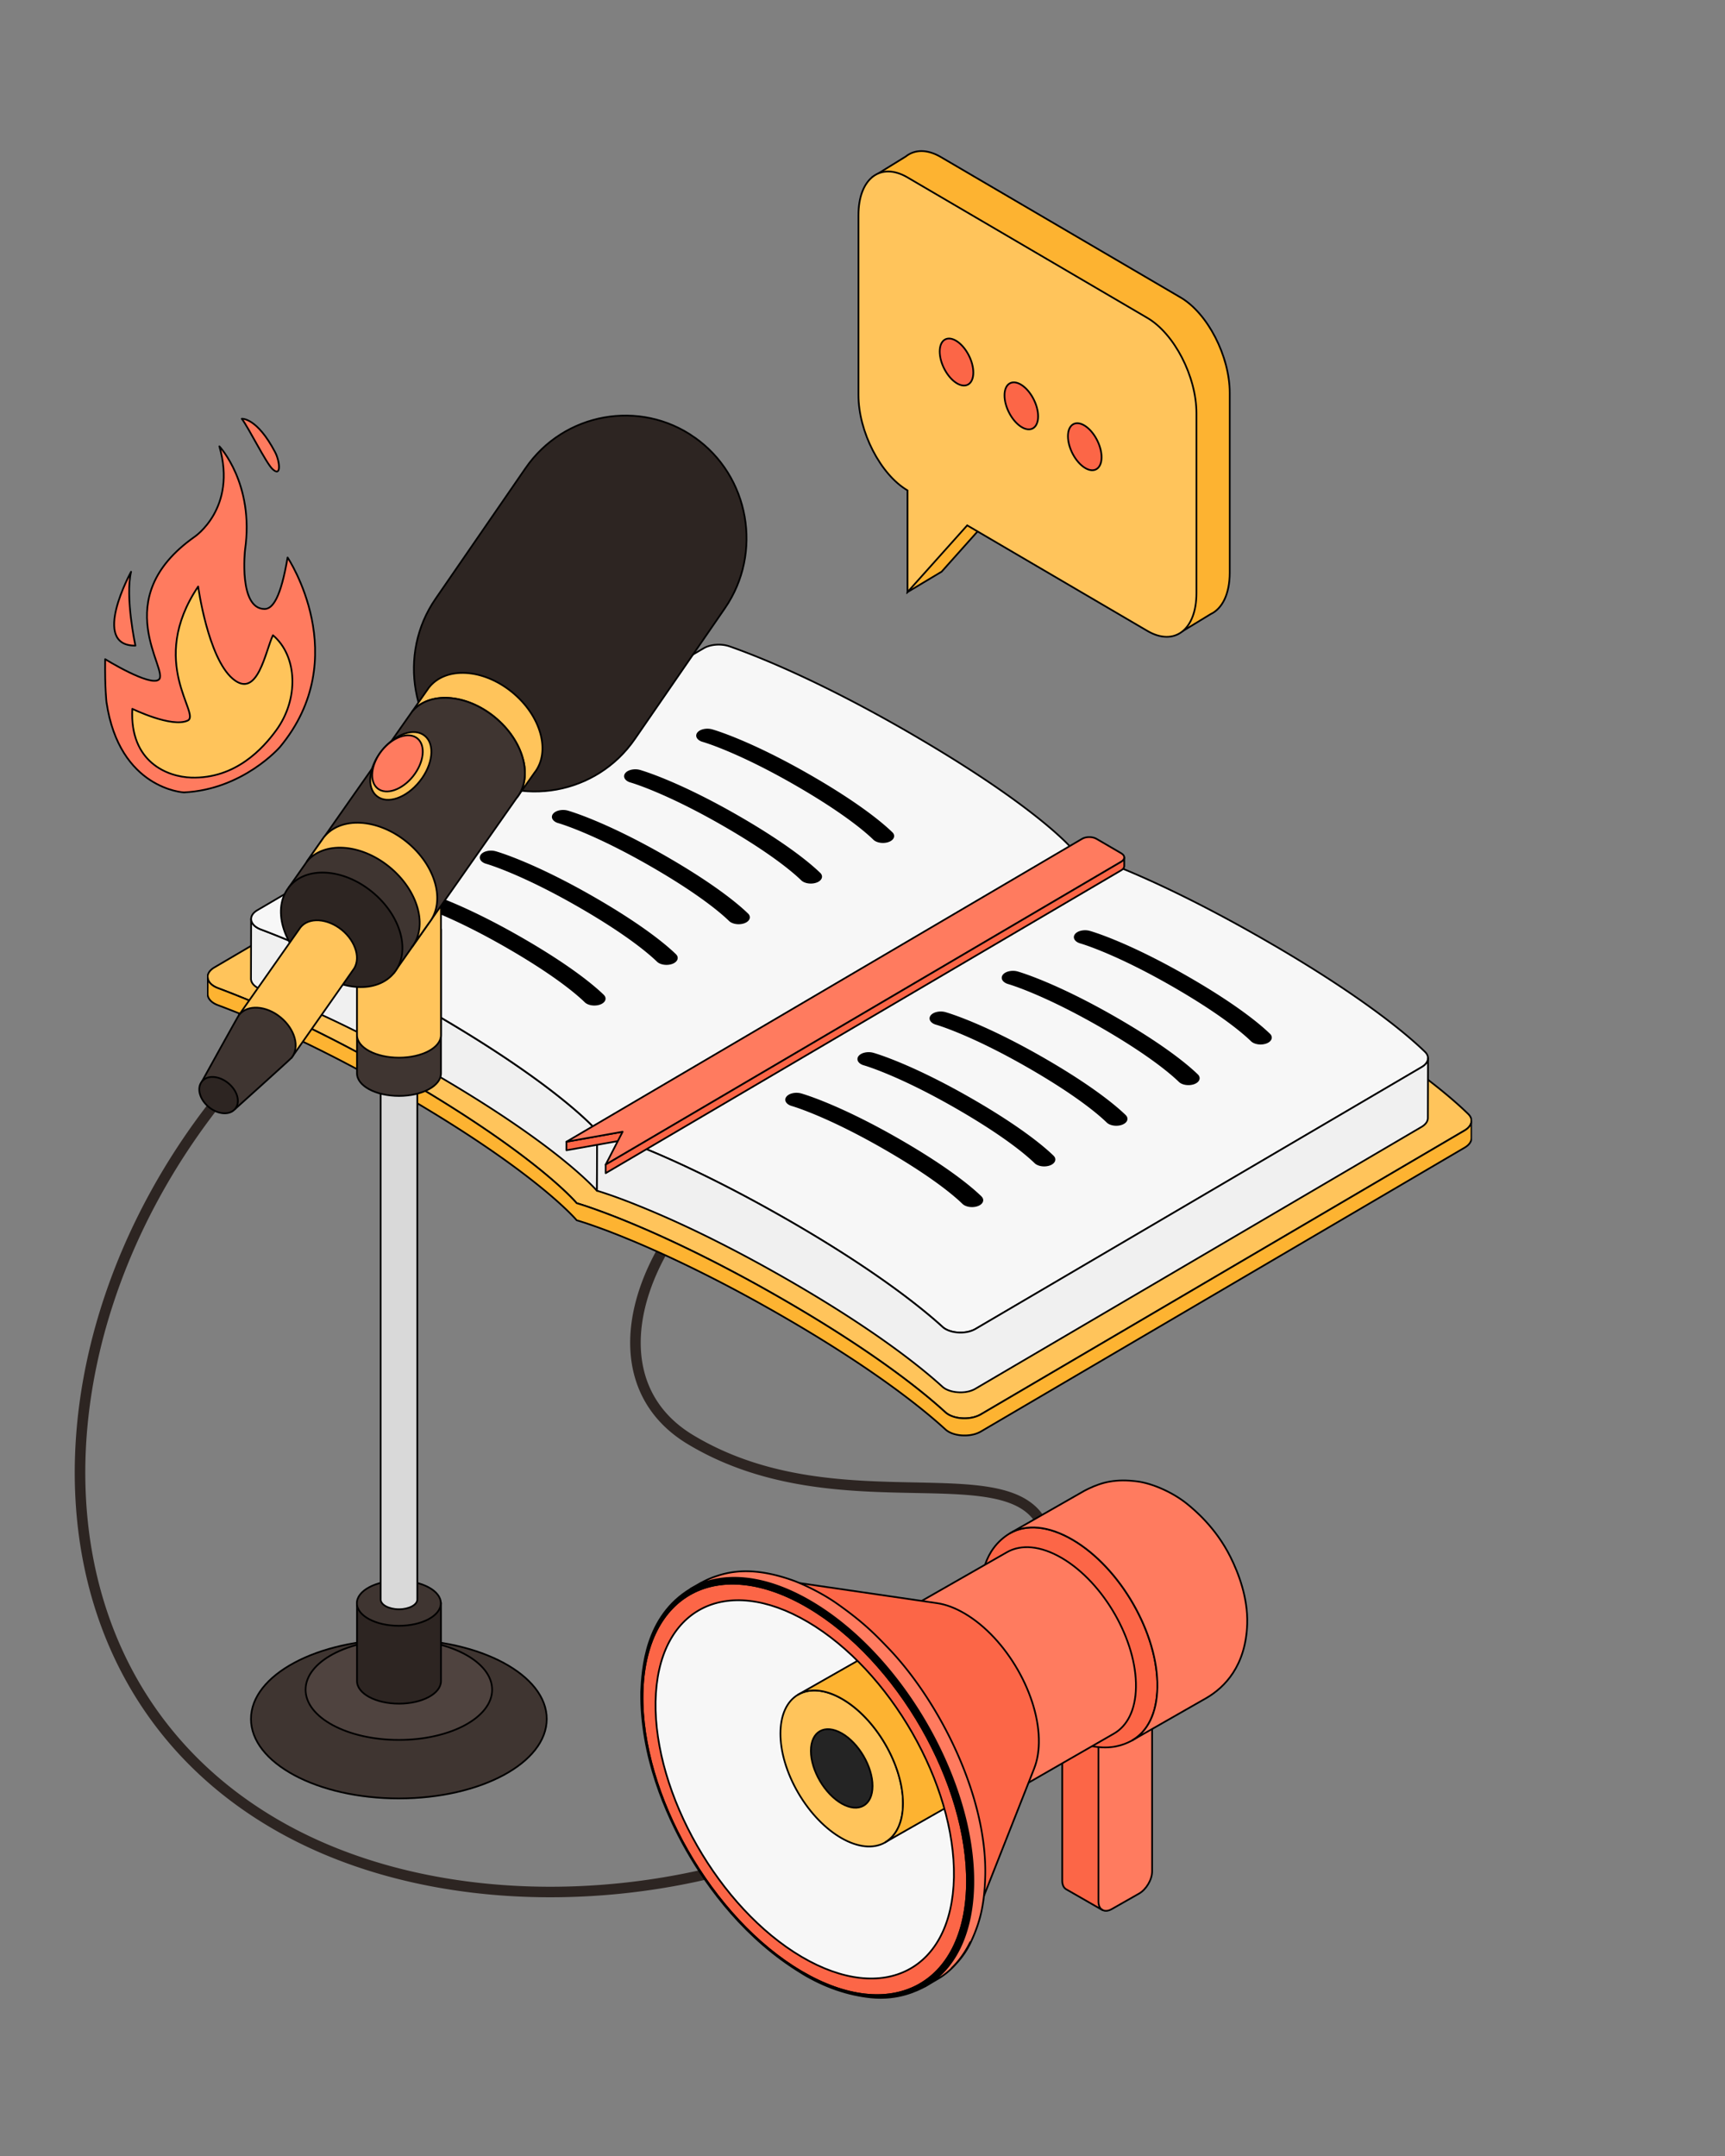
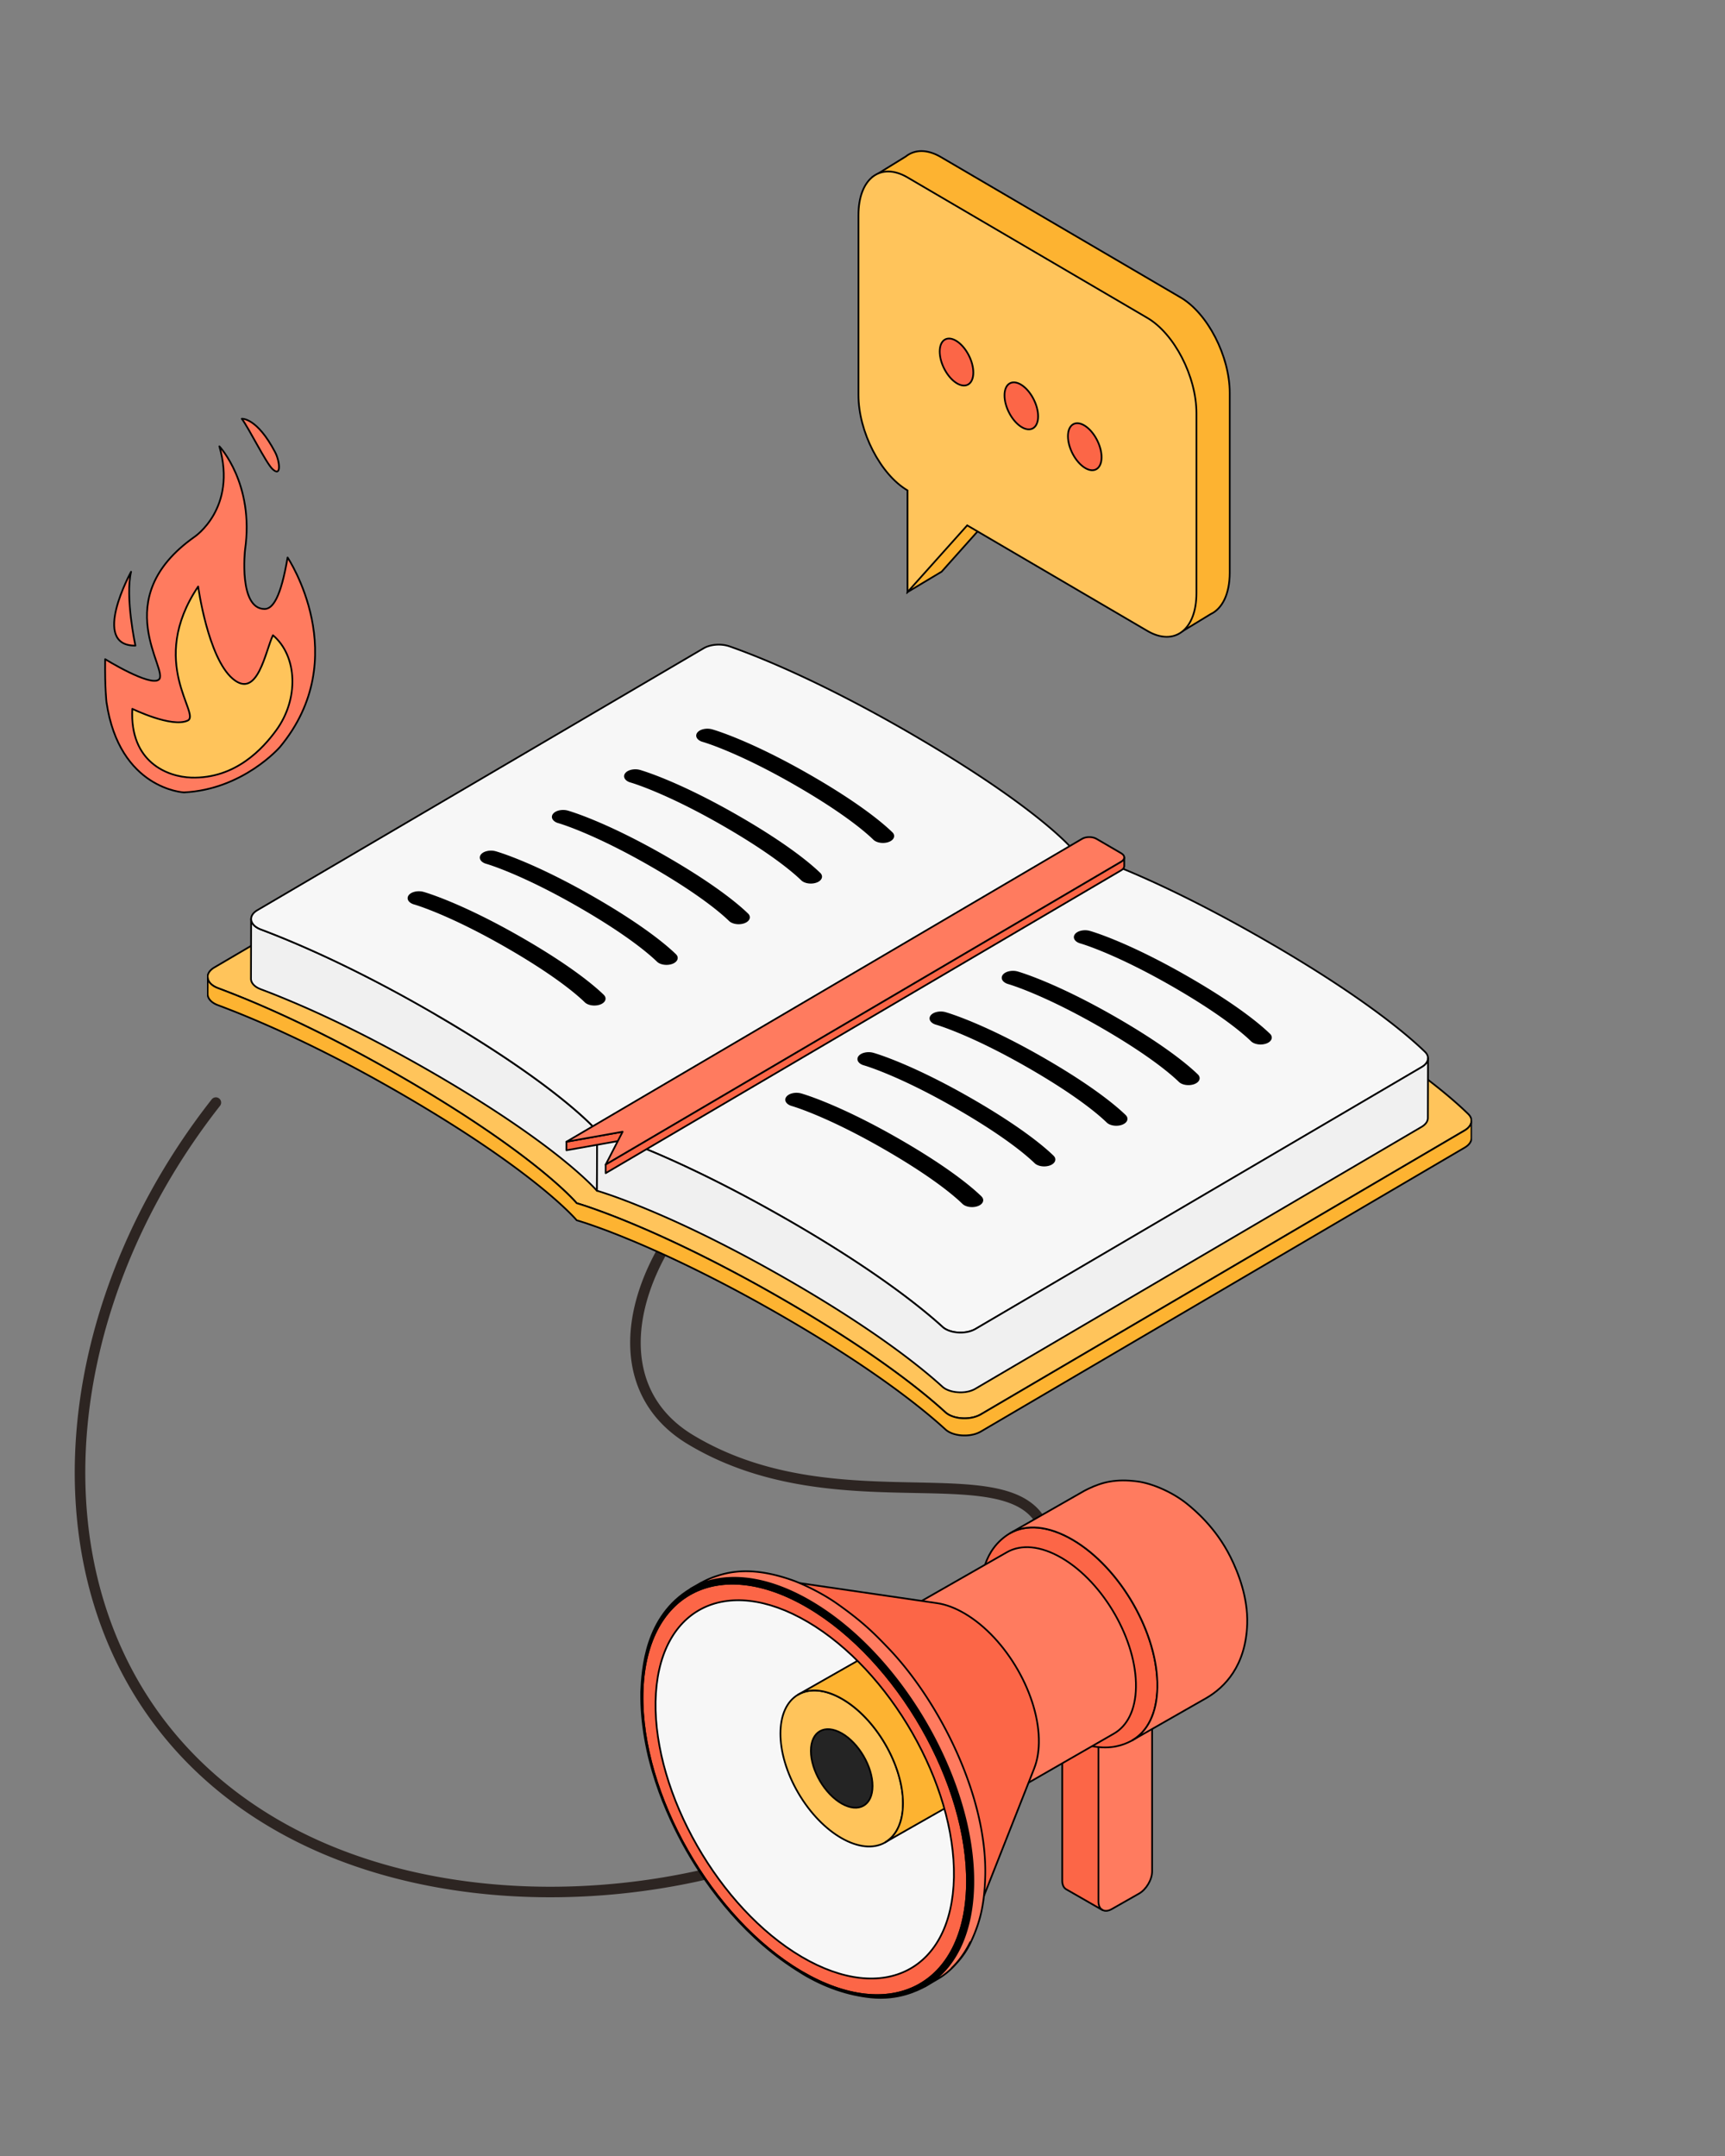
<svg xmlns="http://www.w3.org/2000/svg" width="300" height="375" fill="none">
  <rect width="100%" height="100%" fill="#808080" stroke="none" />
  <path fill="#2D2522" fill-rule="evenodd" d="M206.716 173.253a.92.92 0 0 0-1.297.031c-7.947 8.327-22.706 12.735-41.835 13.915-20.935 1.291-38.328 13.268-47.332 26.86-4.502 6.795-6.952 14.063-6.629 20.658.325 6.639 3.462 12.538 9.983 16.465 13.261 7.986 27.937 8.273 39.6 8.502 2.273.044 4.431.086 6.442.183 3.106.149 5.84.423 8.132 1.005s4.073 1.453 5.34 2.751c2.49 2.552 3.329 7.144 1.058 15.854-5.614 21.53-26.905 37.173-52.608 44.345-25.676 7.164-55.452 5.777-77.663-6.446-22.166-12.199-33.363-32.838-34.891-55.739-1.53-22.925 6.635-48.125 23.248-69.295a.915.915 0 0 0-.156-1.286.92.92 0 0 0-1.288.156c-16.856 21.48-25.198 47.116-23.634 70.546 1.565 23.455 13.064 44.69 35.835 57.222 22.726 12.507 53.018 13.868 79.043 6.606 25.998-7.254 48.039-23.212 53.889-45.647 2.298-8.813 1.696-14.299-1.52-17.595-1.587-1.625-3.724-2.619-6.201-3.248-2.474-.628-5.356-.908-8.496-1.059-2.092-.1-4.309-.145-6.62-.192-11.668-.238-25.764-.524-38.563-8.232-5.978-3.6-8.802-8.932-9.098-14.985-.299-6.096 1.97-12.982 6.326-19.558 8.713-13.152 25.601-24.79 45.916-26.043 19.221-1.185 34.597-5.622 43.05-14.479a.916.916 0 0 0-.031-1.295" clip-rule="evenodd" />
  <g stroke="#000" stroke-linejoin="round" stroke-miterlimit="10" stroke-width=".3" clip-path="url(#a)">
    <path fill="#FFC45B" d="M227.124 173.825c17.184 10.018 25.203 16.984 28.226 19.942.934.915.671 2.091-.628 2.853l-84.129 49.378c-1.598.936-4.13.914-5.642.033a3.4 3.4 0 0 1-.537-.39c-3.737-3.421-11.987-10.16-27.209-19.035-22.458-13.097-36.191-17.119-36.912-17.33-.364-.423-7.286-8.445-29.74-21.538-15.226-8.878-26.773-13.684-32.631-15.859a4 4 0 0 1-.67-.313c-1.509-.882-1.563-2.364.035-3.3l84.126-49.375c1.299-.762 3.312-.922 4.877-.379 5.068 1.76 16.997 6.43 34.181 16.449 23.277 13.574 29.42 21.14 29.741 21.538.682.189 13.635 3.755 36.912 17.329z" />
    <path fill="#FDB331" d="M255.895 195.079q-.005.06-.015.121-.012.054-.028.109l-.033.12c-.011.033-.029.066-.043.099q-.026.066-.058.127c-.014.029-.036.058-.054.088a1 1 0 0 1-.098.145l-.064.08a3 3 0 0 1-.173.19q-.032.035-.069.069-.06.056-.126.106l-.112.087q-.072.051-.148.102c-.051.033-.097.066-.152.099l-84.129 49.378a4 4 0 0 1-.386.197l-.116.051a4 4 0 0 1-.324.124q-.058.022-.115.04c-.069.022-.141.04-.21.062l-.158.043q-.114.027-.227.048-.077.017-.152.029a10 10 0 0 1-.458.065l-.145.011a6 6 0 0 1-.27.019l-.173.003h-.22q-.093 0-.181-.003c-.068 0-.137-.008-.202-.011l-.184-.015-.198-.022a2 2 0 0 1-.177-.025 3 3 0 0 1-.209-.037l-.162-.032a6 6 0 0 1-.249-.063 1 1 0 0 1-.133-.036 7 7 0 0 1-.419-.142q-.031-.012-.061-.026a3.4 3.4 0 0 1-1.054-.637c-3.737-3.421-11.986-10.16-27.209-19.035q-.956-.558-1.89-1.093l-.306-.175q-.891-.507-1.761-.998-.167-.092-.335-.189-.877-.495-1.738-.966c-.065-.037-.127-.069-.191-.106-.56-.305-1.108-.608-1.653-.899-.065-.033-.126-.07-.191-.102q-.833-.448-1.645-.879l-.313-.164q-.796-.419-1.57-.823-.134-.069-.263-.138c-.534-.277-1.064-.55-1.58-.813 0 0-.007 0-.011-.003-.523-.266-1.035-.521-1.54-.776a230 230 0 0 0-1.681-.831l-.267-.131q-.708-.345-1.396-.674l-.151-.073q-.663-.315-1.302-.616a244 244 0 0 0-1.451-.674c-.079-.036-.162-.072-.241-.112-.415-.19-.819-.376-1.22-.554a3 3 0 0 1-.198-.091c-.407-.182-.812-.361-1.201-.536q-.009-.001-.018-.007-.594-.261-1.165-.506l-.188-.08q-.54-.235-1.06-.452c-.065-.03-.13-.055-.195-.084l-1.017-.426-.098-.041-.938-.382-.119-.047-.67-.27c-.065-.025-.123-.047-.184-.073q-.169-.065-.332-.131-.299-.115-.581-.226c-.105-.04-.213-.08-.314-.12l-.566-.215-.26-.098q-.385-.147-.743-.277-.005.001-.011-.004-.366-.135-.707-.258l-.209-.077-.436-.157-.221-.076-.375-.131c-.065-.022-.133-.048-.194-.07-.123-.043-.239-.08-.354-.12l-.148-.051-.429-.142h-.007q-.207-.065-.379-.124c-.036-.011-.065-.022-.097-.029l-.214-.069c-.036-.011-.064-.022-.097-.029l-.158-.048-.073-.022-.122-.036-.04-.011q-.06-.017-.094-.029c-.364-.423-7.286-8.445-29.74-21.538l-1.325-.769c-.144-.083-.284-.163-.429-.248-.296-.167-.588-.338-.88-.502l-.494-.281q-.404-.228-.805-.452l-.504-.284a96 96 0 0 1-.787-.437c-.162-.087-.321-.178-.48-.265l-.843-.463a19 19 0 0 0-.394-.215c-.41-.222-.815-.445-1.22-.659a321 321 0 0 0-1.587-.842c-.262-.139-.53-.281-.79-.416l-.446-.233-.715-.371q-.226-.12-.454-.234c-.238-.12-.472-.244-.707-.36l-.422-.215c-.26-.131-.512-.259-.769-.386a13 13 0 0 1-.335-.172q-.547-.272-1.078-.539l-.09-.043q-.487-.24-.967-.474-.18-.085-.354-.171c-.23-.113-.462-.222-.689-.335q-.194-.093-.382-.186-.318-.154-.631-.303l-.394-.185-.616-.292-.365-.171-.663-.31c-.098-.043-.195-.091-.29-.134l-.923-.423a2 2 0 0 1-.126-.058l-.779-.353-.3-.135-.58-.259-.332-.146c-.177-.076-.353-.156-.526-.229-.112-.048-.22-.099-.332-.146l-.52-.226-.3-.131-.558-.237-.235-.098q-.391-.167-.764-.321l-.094-.04-.642-.266a9 9 0 0 0-.253-.102l-.465-.189q-.135-.056-.263-.106-.219-.087-.43-.175l-.256-.102q-.082-.034-.159-.062a4 4 0 0 0-.18-.069q-.228-.092-.45-.179-.148-.056-.29-.113l-.429-.167-.263-.102c-.151-.058-.303-.117-.447-.171q-.104-.038-.202-.077l-.613-.229a5 5 0 0 1-.271-.113q-.055-.021-.105-.047a7 7 0 0 1-.295-.154c-.758-.44-1.148-1.034-1.148-1.635l-.007 2.969c0 .601.39 1.195 1.147 1.635q.14.082.296.154l.105.043q.08.04.166.073.049.02.104.04.299.109.613.23l.203.076.443.172c.087.032.177.069.267.102q.211.08.43.167l.288.113.447.175q.168.068.343.135.124.047.252.102l.433.174.26.106q.24.099.483.197l.228.094.642.267.104.043q.38.157.769.324l.216.092c.191.08.379.16.574.244q.146.066.299.127.258.114.523.226l.325.142q.263.117.534.233.161.07.328.146.296.13.599.266.14.065.28.124.407.18.823.371l.087.04q.455.208.927.427a59 59 0 0 0 .956.444q.18.083.364.172c.206.098.415.192.624.294.126.063.256.121.386.183q.315.148.635.302l.386.186.696.335c.116.055.227.109.343.167q.473.23.956.471l.104.051c.354.174.715.353 1.075.535l.347.175c.252.128.5.255.757.382.14.073.285.146.426.215q.35.181.707.361l.447.23q.358.184.721.375.222.114.444.233l.79.415c.13.07.26.135.39.204q.572.303 1.15.616a230 230 0 0 1 1.262.685q.203.109.405.222c.278.153.555.302.837.459q.244.133.483.27.392.216.783.437l.505.284.804.452.495.281q.436.25.88.502l.429.248q.66.376 1.323.769c22.459 13.093 29.377 21.115 29.742 21.538.017.007.05.014.089.025.015.003.037.011.055.015q.047.015.112.032.037.01.079.026.066.021.148.044l.105.033c.065.018.137.043.209.065l.101.033q.168.055.368.116l.046.015q.19.06.401.131l.155.055q.166.055.343.116l.205.07.361.127q.114.037.227.08.21.076.437.153l.209.077q.336.12.703.255.023.006.04.014l.718.266.263.099q.274.102.559.214.159.059.318.125l.58.225.332.132q.417.163.855.342c.04.018.083.032.123.051l.934.383.097.04c.329.134.672.276 1.018.422l.198.084q.515.217 1.057.452c.065.025.126.054.191.083q.567.245 1.162.507c.007 0 .014.007.025.011a156 156 0 0 1 1.4.623q.595.268 1.219.553.12.054.245.113.631.29 1.284.598.082.04.17.08.638.299 1.298.616l.152.072 1.392.674q.135.065.274.135.7.344 1.421.703a187 187 0 0 1 1.793.904l.022.011q.774.394 1.569.805l.267.139c.516.265 1.039.542 1.565.819l.318.168 1.641.877q.098.05.191.106.812.437 1.645.897c.065.036.134.072.198.109q.858.471 1.736.965.167.092.335.19a168 168 0 0 1 2.067 1.173q.935.535 1.89 1.093c15.222 8.878 23.475 15.614 27.209 19.035q.24.219.537.39.24.14.512.247l.036.018a5 5 0 0 0 .444.15c.011 0 .018.007.029.011.033.011.069.014.101.025.083.022.162.044.249.062l.061.015.105.018q.105.021.209.036l.08.015.097.011.198.022c.029 0 .062.007.09.011q.048 0 .094.003l.202.011.098.004h.411q.031.001.068-.004.137-.007.267-.018.054-.001.109-.007c.01 0 .025-.004.036-.004q.231-.022.458-.065h.021q.065-.013.134-.03.111-.02.224-.047l.158-.044a5 5 0 0 0 .209-.061l.044-.012q.036-.012.072-.028c.112-.037.216-.081.321-.125.04-.018.079-.032.115-.05.134-.062.263-.124.386-.197l84.13-49.379.05-.029c.036-.022.065-.044.101-.069l.148-.098q.059-.045.112-.088.066-.052.126-.106l.029-.021c.014-.015.025-.029.043-.044.062-.062.123-.124.174-.19.01-.014.028-.029.039-.043.011-.011.014-.026.026-.037q.054-.073.097-.145c.014-.022.028-.04.04-.062l.01-.026q.032-.064.058-.127l.036-.077q-.002-.01.007-.022c.015-.04.022-.08.033-.12l.025-.087v-.018q.01-.061.014-.121c0-.029.011-.062.011-.091v-.037l.007-2.969c0 .044-.007.084-.01.128z" />
    <path fill="#F0F0F0" d="m75.93 176.55-1.251-.724-.404-.23-.826-.474c-.16-.091-.318-.178-.473-.269l-.746-.423q-.243-.138-.484-.269-.364-.204-.721-.401l-.476-.262q-.367-.204-.73-.401c-.147-.081-.291-.161-.44-.241q-.408-.222-.818-.441l-.328-.178q-.569-.306-1.125-.601-.114-.058-.22-.117-.45-.235-.888-.466-.193-.103-.386-.2-.357-.187-.707-.368-.209-.11-.418-.215l-.653-.335-.422-.215-.646-.328-.4-.201-.657-.327-.364-.182q-.386-.191-.765-.376l-.23-.113-.975-.474q-.113-.052-.22-.105-.367-.175-.728-.35l-.336-.16-.595-.281q-.18-.083-.357-.167l-.556-.259a13 13 0 0 0-.35-.16q-.28-.13-.555-.255c-.108-.047-.213-.099-.321-.146l-.588-.266a8 8 0 0 0-.263-.116 91 91 0 0 0-.808-.361q-.006-.001-.011-.007-.41-.183-.805-.354-.123-.052-.241-.105-.271-.12-.538-.234l-.281-.12-.469-.2a9 9 0 0 0-.292-.124l-.44-.186a57 57 0 0 1-.725-.302l-.246-.102-.48-.197-.187-.076c-.22-.091-.433-.175-.646-.263l-.029-.011c-.176-.073-.353-.142-.523-.211l-.05-.022c-.123-.047-.238-.095-.354-.138l-.277-.109c-.12-.048-.231-.092-.347-.135l-.26-.102-.566-.219-.54-.204c-.09-.033-.17-.069-.253-.106-.033-.014-.069-.029-.098-.043a5 5 0 0 1-.28-.146c-.719-.419-1.087-.976-1.087-1.541l-.028 10.394c0 .564.367 1.122 1.085 1.541a3 3 0 0 0 .379.189c.054.022.105.048.162.069.03.011.062.026.09.037l.542.204.17.065c.133.052.262.102.4.153q.112.044.23.088.184.07.372.146.131.05.267.105.183.07.371.146l.527.211.08.033q.309.124.634.259l.213.087.45.186.26.109.437.182c.094.041.188.077.281.117l.44.186q.148.06.3.127l.454.193.303.132.502.218.278.12q.391.17.793.35l.065.029q.374.163.754.339.142.066.289.131l.562.255q.17.076.34.157.264.119.53.244l.367.171q.265.121.534.248.19.086.379.178.28.134.567.266c.118.059.237.113.36.171.227.106.455.219.685.329l.264.127c.317.153.642.31.967.47l.241.12c.25.124.502.244.754.372l.368.182c.217.106.43.215.65.324q.203.104.414.208.314.158.631.32l.426.219.646.331q.215.108.429.223.347.179.7.364l.39.204.887.466q.113.058.22.117.557.295 1.122.601c.108.058.22.12.331.178l.816.441.436.241q.366.199.732.404l.477.262 1.208.675q.366.207.74.415.236.137.479.273.413.233.826.473.2.116.404.23.62.357 1.252.725c9.865 5.752 16.538 10.452 20.882 13.862.288.226.57.448.836.667q.404.323.776.63.372.305.718.594.345.289.66.561c.21.182.411.353.606.524q.288.253.548.489.525.47.942.863.209.196.396.375c.989.947 1.461 1.491 1.548 1.589l.029-10.394c-.343-.393-6.875-7.88-27.92-20.15z" />
    <path fill="#F7F7F7" d="M158.877 127.868c21.812 12.718 27.616 19.778 27.919 20.15l-82.95 48.686c-.342-.393-6.875-7.88-27.919-20.15-14.266-8.317-25.062-12.835-30.535-14.882a4 4 0 0 1-.63-.295c-1.415-.824-1.48-2.201 0-3.067l77.607-45.55c1.197-.703 3.066-.842 4.527-.328 4.733 1.654 15.882 6.048 31.985 15.436z" />
    <path fill="#C5C5C5" d="m186.8 148.018-.029 10.394-82.95 48.686.029-10.398z" />
    <path fill="#F7F7F7" d="M221.331 164.284c16.102 9.389 23.645 15.899 26.491 18.661.88.856.653 1.945-.549 2.652l-77.604 45.549c-1.475.867-3.83.831-5.244.007a2.8 2.8 0 0 1-.505-.367c-3.514-3.196-11.273-9.498-25.536-17.815-21.044-12.27-33.86-16.07-34.534-16.267l82.946-48.683c.635.179 12.723 3.549 34.535 16.267z" />
    <path fill="#F0F0F0" d="M248.345 184.184a.6.6 0 0 1-.015.113q-.01.048-.025.098c-.011.036-.018.073-.032.109q-.018.046-.04.091c-.018.04-.032.077-.054.117q-.023.042-.05.08-.043.068-.091.135a2 2 0 0 1-.216.244c-.022.022-.04.044-.065.062a2 2 0 0 1-.115.095 1 1 0 0 1-.101.08q-.068.048-.134.091c-.047.029-.09.062-.141.091l-77.604 45.55a5 5 0 0 1-.353.182c-.036.014-.072.033-.109.047q-.141.06-.288.109l-.112.04-.188.055q-.076.022-.151.04l-.195.044q-.073.017-.148.029a6 6 0 0 1-.418.058l-.123.011c-.086.007-.177.014-.263.019q-.08 0-.159.003h-.206q-.084 0-.169-.003c-.065 0-.126-.008-.191-.012-.058-.003-.112-.011-.17-.014l-.187-.022-.163-.022a5 5 0 0 1-.202-.036l-.151-.029q-.117-.027-.235-.059a4 4 0 0 1-.519-.168l-.051-.021a4 4 0 0 1-.494-.237 2.7 2.7 0 0 1-.504-.368c-3.514-3.195-11.273-9.494-25.536-17.815-.595-.346-1.179-.684-1.763-1.016l-.307-.175q-.833-.474-1.649-.933l-.313-.174c-.552-.31-1.104-.616-1.642-.915-.036-.018-.072-.04-.108-.058a237 237 0 0 0-1.811-.988q-.768-.413-1.515-.812-.15-.082-.306-.16-.755-.398-1.487-.78l-.162-.084c-.469-.244-.934-.48-1.392-.717-.065-.033-.134-.07-.199-.102q-.706-.36-1.392-.703l-.27-.135q-.683-.34-1.339-.663l-.194-.095c-.419-.204-.834-.408-1.241-.601-.051-.026-.101-.047-.152-.073-.425-.204-.844-.4-1.255-.597q-.126-.059-.245-.117-.608-.285-1.187-.554a133 133 0 0 0-1.403-.641q-.573-.258-1.118-.499c-.069-.029-.138-.062-.206-.091-.354-.157-.7-.306-1.039-.456q-.096-.042-.188-.08-.519-.225-1.017-.433h-.007a79 79 0 0 0-.974-.408c-.058-.026-.119-.047-.177-.073l-.876-.361-.173-.069-.83-.332a.02.02 0 0 1-.014-.007l-.109-.043a39 39 0 0 0-.717-.281c-.094-.036-.181-.069-.271-.106l-.512-.196c-.094-.037-.184-.069-.274-.106l-.473-.179-.231-.087-.544-.2-.105-.037a31 31 0 0 0-.592-.211q-.08-.027-.155-.055c-.13-.047-.26-.091-.378-.134q-.093-.034-.184-.062c-.109-.037-.209-.073-.311-.106l-.158-.055q-.163-.053-.304-.102l-.097-.032q-.183-.062-.346-.113l-.069-.022-.219-.07-.087-.025a2 2 0 0 0-.148-.044l-.069-.022q-.06-.016-.104-.032l-.043-.015q-.055-.015-.084-.026l-.029 10.394q.03.01.091.026.01.001.025.007c.033.011.076.022.119.037l.072.021q.065.022.141.044.043.011.09.029c.065.022.141.044.217.069l.072.022.342.113.101.033.303.102q.075.028.156.051.15.05.31.106c.061.022.119.04.184.062l.368.127c.057.022.112.04.173.062.187.065.386.139.591.212a70 70 0 0 1 .866.32l.487.182.26.099.527.2q.13.048.259.102l.739.291a1 1 0 0 1 .087.037c.274.109.559.226.851.342l.163.066a68 68 0 0 1 1.05.43l.984.411c.332.142.678.288 1.028.441l.18.076q.511.22 1.043.456l.202.088c.368.164.743.327 1.125.502q.04.017.072.033.559.251 1.133.517l.191.088q.585.268 1.191.554l.241.112q.622.294 1.259.598.071.033.137.066.622.3 1.259.611c.062.03.119.059.181.088.44.215.891.441 1.345.667q.134.064.267.134.687.346 1.399.707l.192.098q.692.356 1.399.722.075.04.155.08.737.383 1.494.783c.101.055.202.106.299.161q.751.397 1.519.812l.259.142q.769.416 1.559.849l.097.054q.813.448 1.649.919l.31.174q.816.459 1.648.933l.307.175c.581.335 1.169.671 1.764 1.02 14.266 8.317 22.021 14.62 25.535 17.815a3.2 3.2 0 0 0 .999.604l.032.015a5 5 0 0 0 .415.142c.011 0 .022.008.033.011l.09.022q.115.032.234.058l.065.015.087.014q.098.021.202.037c.029.003.054.011.083.014l.079.008.188.021c.032 0 .065.008.097.012l.072.003.192.011q.052.001.104.007h.429q.135-.006.264-.018.049.002.097-.007h.022q.211-.021.418-.058c.011 0 .018 0 .029-.004l.123-.026.195-.04q.076-.016.151-.04c.061-.018.126-.032.187-.054q.024-.005.048-.015c.021-.007.043-.018.068-.025q.148-.05.289-.11.054-.021.108-.047a3 3 0 0 0 .353-.182l77.604-45.55s.033-.018.047-.029q.048-.028.094-.062.072-.042.134-.091.053-.04.101-.08.06-.047.115-.095l.025-.022q.02-.022.04-.04c.058-.054.108-.113.159-.171.011-.015.025-.025.036-.04.011-.011.014-.025.025-.037a2 2 0 0 0 .09-.134c.011-.019.026-.037.036-.055l.011-.026c.022-.04.036-.076.054-.116.011-.026.025-.047.033-.073q-.002-.01.007-.022.019-.055.032-.109c.007-.025.018-.051.022-.08v-.019a1 1 0 0 0 .014-.112c0-.026.008-.055.011-.08v-.033l.029-10.394c0 .037-.007.077-.011.113z" />
    <path fill="#FC6647" d="m108.283 196.844-.003 1.486-9.772 1.741.004-1.482z" />
    <path fill="#FF7B5F" d="M195.01 148.421c.693.404.693 1.053.007 1.457l-89.684 52.694 2.95-5.724-9.775 1.742 89.684-52.694c.686-.4 1.8-.4 2.489 0l4.325 2.521z" />
    <path fill="#FC6647" d="M195.5 149.336s0 .015-.007.019a.7.7 0 0 1-.083.164l-.018.028a1 1 0 0 1-.14.157c-.037.033-.083.062-.123.091-.036.026-.069.055-.109.077l-89.684 52.693v1.487l89.681-52.694.022-.015c.032-.021.057-.043.086-.065a2 2 0 0 0 .123-.091s.007-.007.011-.007c.039-.041.075-.077.108-.121q.009-.012.018-.029.011-.014.018-.029.017-.023.032-.047a1 1 0 0 0 .048-.102q0-.007.003-.015-.002-.012.007-.018.011-.033.018-.065a.5.5 0 0 0 .011-.102v-1.502a.5.5 0 0 1-.025.182z" />
    <path fill="#000" d="M155.093 144.869c-1.504-1.46-5.374-4.783-13.519-9.53-11.038-6.434-17.567-8.288-17.766-8.339-.901-.251-1.976-.029-2.402.495-.336.416-.169.896.361 1.203q.21.125.497.204c.195.054 6.331 1.839 16.77 7.927 7.954 4.638 11.63 7.822 12.971 9.126q.119.115.275.204c.573.335 1.478.412 2.204.157.851-.299 1.125-.948.613-1.447zm-12.542 7.068c-1.504-1.461-5.375-4.783-13.52-9.534-11.038-6.434-17.567-8.284-17.765-8.343-.898-.251-1.977-.029-2.402.5-.336.415-.17.892.357 1.202q.21.127.498.204c.191.055 6.326 1.84 16.766 7.927 7.953 4.638 11.633 7.825 12.975 9.126q.118.116.274.204c.573.335 1.479.412 2.204.157.851-.299 1.125-.948.613-1.447zm-12.553 7.071c-1.504-1.461-5.375-4.784-13.519-9.534-11.038-6.434-17.571-8.284-17.766-8.339-.901-.252-1.976-.029-2.402.495-.34.416-.17.893.357 1.203.14.083.31.153.498.203.195.055 6.33 1.84 16.769 7.928 7.954 4.638 11.63 7.821 12.972 9.126q.117.115.274.204c.573.335 1.479.412 2.204.157.851-.299 1.125-.948.609-1.447zm-12.542 7.072c-1.504-1.461-5.375-4.784-13.52-9.534-11.038-6.434-17.567-8.285-17.765-8.339-.902-.251-1.977-.029-2.402.495-.336.416-.17.897.357 1.203.14.083.31.153.498.204.19.054 6.327 1.839 16.766 7.927 7.954 4.637 11.633 7.825 12.975 9.126q.117.116.274.204c.573.335 1.479.412 2.2.16.851-.302 1.126-.951.614-1.446zm-12.549 7.066c-1.504-1.46-5.371-4.783-13.52-9.534-11.034-6.433-17.567-8.284-17.765-8.339-.902-.251-1.973-.029-2.402.496-.34.415-.17.892.357 1.202a2 2 0 0 0 .498.204c.194.055 6.33 1.84 16.766 7.927 7.954 4.638 11.633 7.826 12.971 9.13.079.077.169.142.274.204.573.335 1.482.412 2.204.16.855-.298 1.129-.947.613-1.446zm115.865 6.778c-1.504-1.461-5.375-4.783-13.52-9.53-11.037-6.434-17.566-8.289-17.765-8.339-.902-.252-1.976-.03-2.402.495-.336.416-.17.896.361 1.202q.21.127.497.204c.195.055 6.331 1.84 16.77 7.928 7.953 4.638 11.629 7.821 12.971 9.126q.118.115.274.204c.574.335 1.479.411 2.201.156.851-.298 1.125-.947.613-1.446Zm-12.546 7.068c-1.504-1.461-5.375-4.784-13.52-9.534-11.037-6.434-17.566-8.284-17.765-8.343-.897-.251-1.976-.029-2.402.499-.335.416-.169.893.357 1.202q.211.126.498.208c.191.055 6.327 1.84 16.766 7.927 7.954 4.638 11.633 7.826 12.975 9.126q.118.116.274.205c.574.334 1.479.411 2.204.156.851-.299 1.126-.947.613-1.446Zm-12.549 7.07c-1.504-1.46-5.375-4.783-13.52-9.534-11.037-6.433-17.57-8.284-17.765-8.339-.902-.251-1.976-.029-2.402.496-.339.415-.169.893.357 1.202.141.084.31.153.498.204.195.055 6.33 1.84 16.77 7.928 7.953 4.637 11.629 7.821 12.971 9.126q.118.115.274.204c.573.335 1.479.411 2.2.156.852-.298 1.126-.947.61-1.446zm-12.542 7.071c-1.504-1.461-5.374-4.784-13.519-9.534-11.038-6.434-17.567-8.285-17.765-8.339-.902-.252-1.977-.029-2.403.495-.336.415-.17.896.357 1.203.141.083.31.152.498.203.191.055 6.327 1.84 16.766 7.928 7.953 4.637 11.633 7.825 12.975 9.126q.118.115.274.204c.573.335 1.479.412 2.2.16.851-.302 1.126-.951.613-1.446zm-12.55 7.068c-1.504-1.461-5.37-4.784-13.519-9.534-11.034-6.434-17.567-8.284-17.765-8.339-.902-.251-1.973-.029-2.402.496-.34.415-.17.892.357 1.202.14.083.31.153.497.207.195.055 6.331 1.84 16.766 7.928 7.954 4.638 11.634 7.825 12.972 9.129.079.077.169.142.274.204.573.335 1.482.412 2.204.161.855-.299 1.129-.948.613-1.447z" />
  </g>
  <g stroke="#000" stroke-width=".3" clip-path="url(#b)">
    <path fill="#3F3531" d="M69.366 285.16c14.21 0 25.718 6.189 25.718 13.826s-11.507 13.826-25.718 13.826-25.717-6.189-25.717-13.826 11.507-13.826 25.717-13.826Z" />
    <path fill="#4F433F" d="M69.366 285.16c8.965 0 16.22 3.9 16.22 8.735s-7.255 8.735-16.22 8.735-16.22-3.901-16.22-8.735c0-4.835 7.255-8.735 16.22-8.735Z" />
-     <path fill="#2D2522" d="M62.088 278.854v13.545c0 2.172 3.258 3.924 7.302 3.924s7.301-1.752 7.301-3.924v-13.545z" />
    <path fill="#3F3531" d="M69.366 274.93c4.02 0 7.302 1.751 7.302 3.923s-3.258 3.924-7.302 3.924-7.301-1.752-7.301-3.924 3.257-3.923 7.301-3.923Z" />
    <path fill="#D9D9D9" d="M66.2 151.92V278.2c0 .934 1.433 1.705 3.189 1.705s3.189-.771 3.189-1.705V151.92z" />
    <path fill="#3F3531" d="M62.088 161.729v24.966c0 2.172 3.258 3.924 7.302 3.924s7.301-1.752 7.301-3.924v-24.966z" />
    <path fill="#FFC45B" d="M62.088 155.072v24.967c0 2.172 3.258 3.923 7.302 3.923s7.301-1.751 7.301-3.923v-24.967z" />
    <path fill="#2D2522" d="M69.366 151.148c4.02 0 7.302 1.752 7.302 3.924s-3.258 3.924-7.302 3.924-7.301-1.752-7.301-3.924 3.257-3.924 7.301-3.924Zm51.435-75.063c9.543 6.703 11.899 20.085 5.268 29.708l-15.666 22.747c-6.632 9.646-19.872 12.028-29.391 5.325-9.543-6.703-11.9-20.085-5.269-29.707L91.41 81.41c6.632-9.645 19.872-12.028 29.392-5.325Z" />
    <path fill="#FFC45B" d="M89.029 120.366c-5.06-4.11-11.507-4.46-14.419-.794l-2.98 4.251c2.934-3.573 9.335-3.2 14.349.864 5.06 4.11 6.816 10.393 3.905 14.06l3.05-4.321c2.911-3.667 1.155-9.949-3.905-14.06Z" />
    <path fill="#3F3531" d="M85.979 124.688c-5.014-4.064-11.415-4.438-14.35-.864l-21.372 30.478 18.3 14.854 21.327-30.409c2.911-3.666 1.155-9.949-3.905-14.059Z" />
    <path fill="#FFC45B" d="M70.729 146.431c-5.06-4.111-11.507-4.461-14.419-.794l-2.98 4.25c2.934-3.573 9.334-3.199 14.349.864 5.06 4.111 6.816 10.393 3.905 14.06l3.05-4.321c2.911-3.666 1.155-9.949-3.905-14.059Z" />
    <path fill="#2D2522" d="M50.257 154.301c-2.911 3.667-1.155 9.949 3.905 14.059 5.06 4.111 11.507 4.461 14.419.795 2.911-3.667 1.155-9.95-3.905-14.06s-11.507-4.461-14.419-.794Z" />
    <path fill="#FFC45B" d="M59.43 161.728c-2.518-2.032-5.707-2.219-7.162-.444l-10.699 15.251 9.15 7.426 10.652-15.204c1.456-1.821.578-4.974-1.94-7.029Z" />
    <path fill="#3F3531" d="M48.779 176.933c-2.519-2.055-5.754-2.242-7.21-.397-.208.257-6.47 11.607-6.47 11.607l5.823 4.718s9.613-8.641 9.797-8.898c1.456-1.822.578-4.975-1.94-7.03Z" />
    <path fill="#2D2522" d="M35.1 188.12c-.925 1.167-.37 3.153 1.247 4.46 1.618 1.308 3.651 1.425 4.575.257.925-1.167.37-3.153-1.247-4.46-1.618-1.308-3.651-1.425-4.575-.257Z" />
    <path fill="#FFC45B" d="M72.994 135.897c-2.31 2.896-5.638 4.064-7.463 2.569-1.825-1.471-1.433-5.021.878-7.917s5.638-4.064 7.463-2.569c1.826 1.471 1.433 5.021-.878 7.917Z" />
    <path fill="#FF7B5F" d="M71.861 134.987c-1.917 2.406-4.69 3.364-6.192 2.149s-1.178-4.157.716-6.563c1.918-2.405 4.69-3.363 6.193-2.148s1.178 4.157-.717 6.562Z" />
  </g>
  <path fill="#FF7B5F" stroke="#000" stroke-linecap="round" stroke-linejoin="round" stroke-miterlimit="10" stroke-width=".3" d="M27.62 118.21c1.904-1.562-9.1-14.036 6.214-24.84 0 0 7.44-4.963 4.314-15.743 0 0 6.122 6.486 4.468 18.011 0 0-1.157 10.271 3.397 10.285 1.424.004 2.829-1.995 4-8.959 0 0 11.622 17.379-1.333 32.974 0 0-6.384 7.39-16.697 7.889 0 0-11.23-.537-13.461-15.682 0 0-.3-2.387-.233-7.491 0 0 7.8 4.814 9.331 3.556" />
  <path fill="#FFC45B" stroke="#000" stroke-linecap="round" stroke-linejoin="round" stroke-miterlimit="10" stroke-width=".3" d="M33.262 135.247c-4.096-.129-10.73-2.651-10.252-11.959 0 0 6.85 3.349 9.638 2.042 2.338-1.096-7.064-10.09 1.815-23.314 0 0 1.684 12.357 6.003 16.033 4.365 3.716 5.69-4.868 7.005-7.558 4.291 3.646 4.51 11.105.591 16.495-2.291 3.153-7.09 8.503-14.8 8.261" />
  <path fill="#FF7B5F" stroke="#000" stroke-linecap="round" stroke-linejoin="round" stroke-miterlimit="10" stroke-width=".3" d="M23.55 112.3s-1.814-8.388-.755-12.849c0 0-7.104 12.915.755 12.849m23.837-30.715c-1.119-1.056-4.161-7.216-5.337-8.747 0 0 2.609-.27 5.803 5.825.791 1.51 1.155 4.453-.466 2.922" />
  <g clip-path="url(#c)">
    <path fill="#FF7B5F" stroke="#000" stroke-linecap="round" stroke-linejoin="round" stroke-miterlimit="10" stroke-width=".3" d="M200.369 298.465v26.997c.011 1.438-1.008 3.173-2.27 3.892l-4.736 2.694c-.636.366-1.204.4-1.621.16-.417-.228-1.077-.73-1.088-1.449l-1.83-28.071 11.545-4.235z" />
    <path fill="#FC6647" stroke="#000" stroke-linecap="round" stroke-linejoin="round" stroke-miterlimit="10" stroke-width=".3" d="M191.036 303.773v26.997c.012.708.267 1.21.683 1.45l-6.31-3.619c-.405-.239-.66-.73-.672-1.449v-26.998l6.288 3.619z" />
    <path fill="#F7F7F7" stroke="#000" stroke-linecap="round" stroke-linejoin="round" stroke-miterlimit="10" stroke-width=".3" d="m131.02 278.238 28.254 5.023c-4.47-.742-7.712 2.192-7.805 7.819-.081 4.133 1.552 8.813 4.169 12.785 1.853 2.809 4.192 5.252 6.762 6.895.162.103.336.206.51.309 5.187 3.059 9.657 1.849 11.278-2.523l-9.032 26.598c-3.59 9.703-13.652 12.933-25.185 6.141-.382-.217-1.285-.514-1.656-.753-5.72-3.642-11.382-9.133-15.481-15.366-5.801-8.812-9.796-20.022-9.622-29.2.231-12.5 7.908-19.372 17.832-17.716z" />
    <path fill="#FC6647" stroke="#000" stroke-linecap="round" stroke-linejoin="round" stroke-miterlimit="10" stroke-width=".3" d="M175.67 266.673c2.791-1.598 6.67-1.324 10.931 1.176 7.19 4.235 13.084 13.447 14.404 21.895.197 1.278.301 2.545.278 3.778-.081 4.509-1.737 7.682-4.365 9.189-.892.468-2.756 1.439-5.697 1.187-2.872-.251-5.338-1.506-6.542-2.237-8.164-4.92-14.243-15.559-14.139-24.748.105-2.204.359-7.375 5.13-10.24" />
    <path fill="#FF7B5F" stroke="#000" stroke-linecap="round" stroke-linejoin="round" stroke-miterlimit="10" stroke-width=".3" d="M188.604 259.288c.232-.126.463-.24.706-.354 2.409-1.153 4.783-1.747 8.465-1.267 2.733.354 6.311 1.975 8.707 3.938 1.216.993 4.922 4.03 7.504 9.19 1.401 2.808 3.057 7.111 2.918 11.643-.232 7.352-3.96 11.062-7.052 12.877l-12.934 7.385c2.628-1.506 4.284-4.668 4.365-9.189.174-9.303-6.403-20.787-14.682-25.662-4.261-2.511-8.14-2.774-10.931-1.175z" />
    <path fill="#FF7B5F" stroke="#000" stroke-linecap="round" stroke-linejoin="round" stroke-miterlimit="10" stroke-width=".3" d="M175.138 269.973c2.443-1.392 5.835-1.153 9.564 1.039 7.248 4.269 13.003 14.326 12.853 22.477-.07 3.949-1.517 6.712-3.821 8.036l-16.894 9.715-18.631-31.598z" />
    <path fill="#D26AE9" stroke="#000" stroke-linecap="round" stroke-linejoin="round" stroke-miterlimit="10" stroke-width=".3" d="M154.911 302.659c-4.569-7.752-4.583-16.149-.033-18.756 4.551-2.606 11.944 1.564 16.513 9.316 4.568 7.751 4.583 16.148.033 18.755-4.551 2.607-11.944-1.564-16.513-9.315" />
    <path fill="#FFC45B" stroke="#000" stroke-linecap="round" stroke-linejoin="round" stroke-miterlimit="10" stroke-width=".3" d="M138.85 311.89c-4.164-7.109-4.162-14.794.002-17.164 4.165-2.371 10.916 1.47 15.08 8.579s4.161 14.794-.003 17.164c-4.165 2.37-10.916-1.471-15.079-8.579" />
    <path fill="#242424" stroke="#000" stroke-linecap="round" stroke-linejoin="round" stroke-miterlimit="10" stroke-width=".3" d="M151.747 310.645c0 3.379-2.396 4.737-5.361 3.059-2.964-1.689-5.361-5.787-5.361-9.166s2.397-4.738 5.361-3.06c2.965 1.69 5.361 5.788 5.361 9.167" />
    <path fill="#FDB331" stroke="#000" stroke-linecap="round" stroke-linejoin="round" stroke-miterlimit="10" stroke-width=".3" d="m138.779 294.766 14.983-8.527c1.934-1.142 4.632-1.005 7.608.696 5.882 3.345 10.652 11.495 10.652 18.196 0 3.311-1.169 5.651-3.056 6.758l-14.984 8.527c1.887-1.118 3.057-3.447 3.057-6.758 0-6.7-4.771-14.851-10.653-18.196-2.976-1.701-5.674-1.838-7.607-.696" />
    <path fill="#FC6647" stroke="#000" stroke-linecap="round" stroke-linejoin="round" stroke-miterlimit="10" stroke-width=".3" d="M179.873 307.551 169 335.131c1.031-2.603 1.61-5.696 1.68-9.235.312-17.226-11.858-38.516-27.2-47.557-3.59-2.111-7.029-3.367-10.201-3.835l29.689 4.338c1.505.217 3.126.81 4.828 1.815 7.261 4.28 13.027 14.349 12.876 22.511-.034 1.678-.312 3.139-.799 4.372z" />
    <path fill="#FC6647" stroke="#000" stroke-linecap="round" stroke-linejoin="round" stroke-miterlimit="10" stroke-width=".3" d="M139.369 342.916c15.586 9.178 28.474 2.432 28.798-15.068s-12.043-39.12-27.628-48.298-28.473-2.432-28.798 15.068 12.043 39.12 27.628 48.298m-25.358-46.963c.301-16.084 12.146-22.282 26.482-13.846 14.334 8.436 25.694 28.321 25.404 44.406-.301 16.084-12.146 22.282-26.481 13.846-14.324-8.436-25.695-28.321-25.405-44.406" />
    <path fill="#000" d="M139.52 343.259c-9.935-5.994-16.384-14.898-20.055-21.313-3.694-6.473-8.082-16.518-7.955-27.659 0 .114.07.239.232.331-.325 17.499 12.042 39.12 27.628 48.298s28.473 2.431 28.797-15.068c.324-17.5-12.042-39.121-27.628-48.298-15.585-9.178-28.473-2.432-28.797 15.068-.162-.092-.232-.217-.232-.331.197-3.939.648-13.162 8.615-17.934 5.35-3.071 12.807-2.545 20.982 2.272 15.886 9.36 28.496 31.403 28.172 49.246-.162 8.664-3.335 14.737-8.384 17.625-1.262.662-4.631 2.409-9.413 1.918-4.076-.423-8.106-1.815-11.962-4.144z" />
    <path stroke="#000" stroke-linecap="round" stroke-linejoin="round" stroke-miterlimit="10" stroke-width=".3" d="M111.51 294.287c-.127 11.141 4.261 21.186 7.955 27.659 3.671 6.415 10.12 15.319 20.055 21.313v.011c3.856 2.329 7.886 3.721 11.962 4.144 4.782.491 8.151-1.256 9.413-1.918 5.049-2.888 8.222-8.961 8.384-17.625.324-17.843-12.286-39.886-28.172-49.246-8.175-4.817-15.632-5.343-20.982-2.272-7.967 4.772-8.418 13.995-8.615 17.934m0 0c0 .114.07.239.232.331m0 0c-.325 17.499 12.042 39.12 27.628 48.298s28.473 2.431 28.797-15.068c.324-17.5-12.042-39.121-27.628-48.298-15.585-9.178-28.473-2.432-28.797 15.068" />
    <path fill="#FF7B5F" stroke="#000" stroke-linecap="round" stroke-linejoin="round" stroke-miterlimit="10" stroke-width=".3" d="M121.966 275.292a14.3 14.3 0 0 1 2.744-1.187l.104-.035c.162-.045.313-.102.475-.148 2.987-.879 6.855-1.039 12.367.879 2.003.696 5.338 2.317 7.839 4.075 4.62 3.254 6.611 5.308 8.904 7.694 8.742 9.064 17.369 25.685 16.94 39.92-.139 4.657-.822 7.739-2.524 11.358-.66 1.415-1.517 2.58-2.362 3.527.868-1.016 1.633-2.226 2.281-3.561-.868 1.758-1.945 3.264-3.219 4.497.313-.285.625-.593.938-.947-1.019 1.198-2.188 2.18-3.474 2.911.07-.046.174-.114.255-.172-.174.103-.336.217-.51.32l-1.841 1.062c5.049-2.888 8.222-8.973 8.384-17.626.324-17.842-12.286-39.896-28.173-49.245-8.174-4.818-15.631-5.331-20.981-2.272l1.841-1.062z" />
  </g>
  <g clip-path="url(#d)">
    <path fill="#FDB331" fill-rule="evenodd" d="M157.515 27.228c1.555-1.248 3.726-1.319 6.126.094l41.664 24.408c4.72 2.75 8.558 10.226 8.558 16.59v31.298c0 3.699-1.297 6.25-3.309 7.192l-4.884 2.972-3.86-5.661-38.169-22.36c-4.721-2.75-8.558-10.227-8.558-16.592V35.577l-3.29-4.825z" clip-rule="evenodd" />
    <path fill="#000" d="m157.515 27.228.094.117-.007.006-.008.005zm6.126.094-.076.13zm41.664 24.408-.076.13zm5.249 55.08-.078-.128.007-.004.007-.004zm-4.884 2.972.078.129-.122.074-.08-.118zm-3.86-5.661.076-.13.029.017.019.028zm-38.169-22.36.075-.13h.001zm-8.558-46.184.124-.085.026.038v.047zm-3.29-4.825-.124.084-.088-.13.134-.082zm5.628-3.641c1.617-1.297 3.859-1.353 6.296.082l-.152.259c-2.362-1.392-4.463-1.305-5.956-.107zm6.296.082L205.38 51.6l-.151.26-41.664-24.408zM205.38 51.6c2.393 1.394 4.55 3.977 6.107 7.001 1.559 3.026 2.526 6.51 2.526 9.72h-.3c0-3.155-.952-6.591-2.492-9.583-1.542-2.992-3.664-5.523-5.992-6.879zm8.633 16.72v31.298h-.3V68.32zm0 31.298c0 3.725-1.306 6.35-3.396 7.328l-.127-.272c1.936-.906 3.223-3.383 3.223-7.056zm-8.421 10.036 4.884-2.972.156.256-4.884 2.973zm-3.658-5.618 3.86 5.662-.248.169-3.86-5.662zm-.199.214-38.17-22.36.152-.26 38.169 22.361zm-38.17-22.36c-2.393-1.394-4.549-3.977-6.107-7.001-1.558-3.026-2.525-6.51-2.525-9.72h.3c0 3.155.951 6.591 2.492 9.583s3.664 5.523 5.991 6.879zm-8.632-16.72V35.576h.3v29.592h-.3Zm-3.016-34.503 3.29 4.825-.248.17-3.29-4.826zm5.677-3.311-5.722 3.524-.157-.256 5.721-3.524z" />
    <path fill="#FDB331" stroke="#000" stroke-width=".3" d="m163.763 76.477-5.939 26.508 5.939-3.553 13.461-15.077z" />
    <path fill="#FFC45B" fill-rule="evenodd" d="m168.21 91.38 31.308 18.34c4.721 2.781 8.558-.185 8.558-6.549V71.873c0-6.364-3.837-13.84-8.558-16.59l-41.664-24.408c-4.72-2.78-8.558.186-8.558 6.55v31.297c0 6.35 3.821 13.809 8.528 16.573v17.69l10.386-11.606Z" clip-rule="evenodd" />
    <path fill="#000" d="m199.518 109.72.076-.129zM168.21 91.38l-.112-.1.082-.092.106.062zm31.308-36.097-.075.13-.001-.001.076-.13Zm-41.664-24.408-.075.13h-.001zm-.03 54.42.076-.13.074.044v.086zm0 17.69.112.1-.262.293v-.393zm41.618 6.865-31.308-18.341.152-.26 31.308 18.342zm8.784-6.679c0 3.206-.966 5.594-2.567 6.823-1.611 1.237-3.82 1.267-6.217-.144l.152-.259c2.324 1.369 4.395 1.307 5.882.165 1.498-1.15 2.45-3.428 2.45-6.585zm0-31.298v31.298h-.3V71.873zm-8.632-16.72c2.393 1.394 4.549 3.977 6.107 7 1.558 3.027 2.525 6.51 2.525 9.72h-.3c0-3.154-.951-6.59-2.492-9.582s-3.663-5.523-5.991-6.879l.151-.26ZM157.93 30.746l41.664 24.407-.152.259-41.663-24.407.151-.26Zm-8.784 6.679c0-3.207.967-5.594 2.568-6.823 1.611-1.237 3.82-1.268 6.217.144l-.153.258c-2.324-1.369-4.394-1.306-5.882-.164-1.497 1.15-2.45 3.427-2.45 6.585zm0 31.297V37.425h.3v31.297zm8.602 16.702c-2.386-1.4-4.535-3.982-6.086-7.002-1.553-3.021-2.516-6.497-2.516-9.7h.3c0 3.148.948 6.576 2.482 9.563 1.536 2.988 3.651 5.518 5.972 6.88zm.226-.129v17.69h-.3v-17.69zm-.262 17.59 10.386-11.606.223.2-10.385 11.606z" />
    <path fill="#FC6647" stroke="#000" stroke-width=".3" d="M185.731 75.876c0 2.03 1.316 4.481 2.923 5.485s2.922.195 2.922-1.834-1.315-4.481-2.922-5.485-2.923-.195-2.923 1.834Zm-11.034-7.109c0 2.03 1.315 4.481 2.923 5.485 1.607 1.004 2.922.195 2.922-1.834s-1.315-4.481-2.922-5.485-2.923-.195-2.923 1.834Zm-11.269-7.621c0 2.03 1.315 4.48 2.922 5.485s2.923.195 2.923-1.835-1.315-4.48-2.923-5.484c-1.607-1.004-2.922-.195-2.922 1.834Z" />
  </g>
  <defs>
    <clipPath id="a">
      <path fill="#fff" d="M36 112h220v138H36z" />
    </clipPath>
    <clipPath id="b">
-       <path fill="#fff" d="M34 72h96v241H34z" />
+       <path fill="#fff" d="M34 72h96H34z" />
    </clipPath>
    <clipPath id="c">
      <path fill="#fff" d="M217 257H111v91h106z" />
    </clipPath>
    <clipPath id="d">
      <path fill="#fff" d="M214 26h-65v85h65z" />
    </clipPath>
  </defs>
</svg>